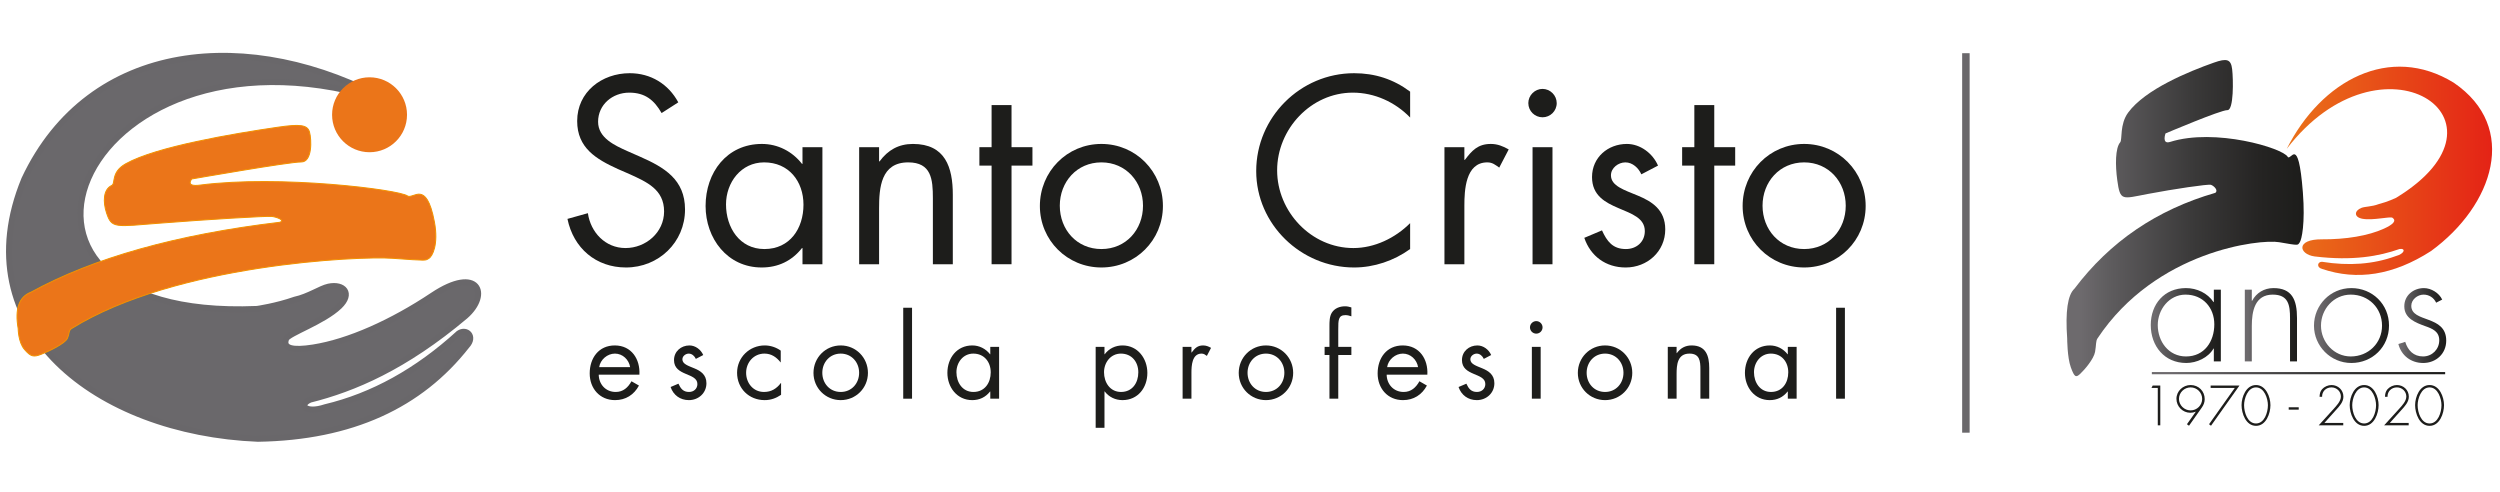
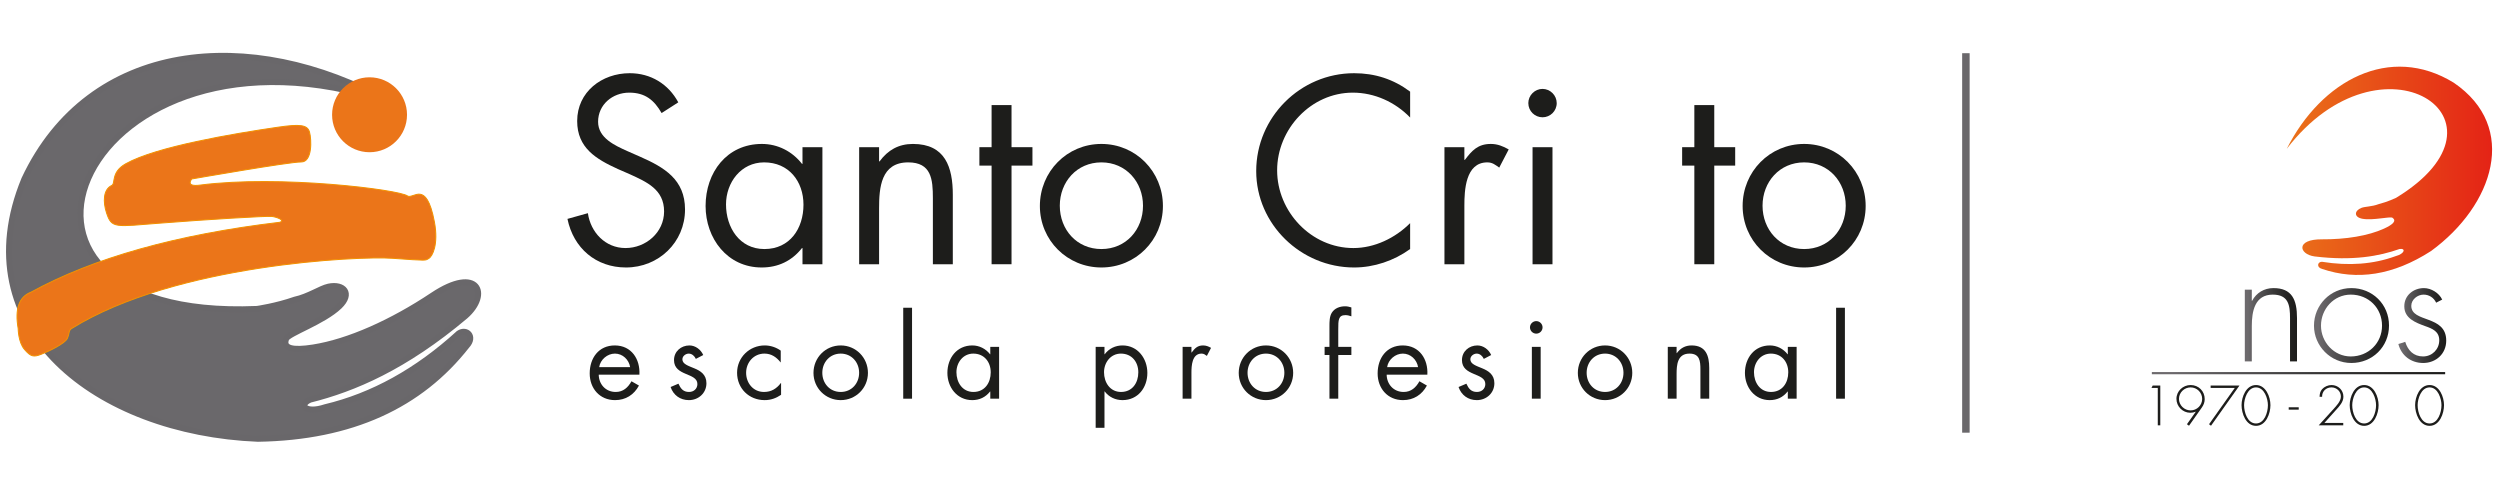
<svg xmlns="http://www.w3.org/2000/svg" version="1.2" baseProfile="tiny" x="0px" y="0px" width="691px" height="136px" viewBox="0 0 691 136" xml:space="preserve">
  <g id="Capa_1" display="none">
    <path display="inline" d="M209.8,111.443c0.417-2.84,3.093-5.139,5.977-5.139c2.925,0,5.307,2.299,5.767,5.139H209.8z    M225.053,114.285c0.335-5.85-3.008-11.076-9.319-11.076c-6.143,0-9.528,4.809-9.528,10.617c0,5.643,3.761,10.113,9.612,10.113   c4.012,0,7.188-2.006,9.068-5.518l-2.841-1.629c-1.296,2.34-3.135,4.053-5.977,4.053c-3.803,0-6.394-2.924-6.436-6.561H225.053z" />
    <path display="inline" d="M249.252,106.846c-0.879-2.047-2.967-3.637-5.225-3.637c-3.175,0-5.85,2.26-5.85,5.561   c0,6.184,8.859,4.678,8.859,9.066c0,1.799-1.378,3.01-3.176,3.01c-2.215,0-3.177-1.295-4.012-3.135l-2.967,1.254   c1.044,3.094,3.636,4.975,6.937,4.975c3.636,0,6.645-2.676,6.645-6.395c0-3.303-2.257-4.68-4.555-5.643   c-2.3-0.961-4.556-1.631-4.556-3.426c0-1.256,1.254-2.172,2.424-2.172c1.212,0,2.215,0.961,2.674,2.004L249.252,106.846z" />
    <path display="inline" d="M278.636,105.174c-1.754-1.254-3.928-1.965-6.06-1.965c-5.766,0-10.489,4.514-10.489,10.365   c0,5.934,4.512,10.365,10.448,10.365c2.339,0,4.303-0.713,6.227-2.006v-4.475h-0.084c-1.629,2.135-3.594,3.387-6.394,3.387   c-4.097,0-6.771-3.387-6.771-7.271c0-3.928,2.884-7.27,6.938-7.27c2.632,0,4.554,1.336,6.101,3.299h0.083V105.174z" />
    <path display="inline" d="M301.373,106.305c4.138,0,6.979,3.299,6.979,7.27c0,4.012-2.84,7.271-6.979,7.271   c-4.137,0-6.979-3.26-6.979-7.271C294.394,109.604,297.236,106.305,301.373,106.305z M301.373,123.939   c5.726,0,10.322-4.555,10.322-10.324c0-5.766-4.555-10.406-10.322-10.406s-10.323,4.641-10.323,10.406   C291.05,119.385,295.647,123.939,301.373,123.939z" />
    <rect x="325.069" y="88.92" display="inline" width="3.343" height="34.477" />
    <path display="inline" d="M361.422,103.754h-3.344v2.801h-0.086c-1.629-2.09-4.053-3.346-6.727-3.346   c-5.893,0-9.446,4.809-9.446,10.406c0,5.434,3.637,10.324,9.403,10.324c2.758,0,5.057-1.088,6.77-3.26h0.086v2.717h3.344V103.754z    M351.643,106.305c4.135,0,6.602,3.174,6.602,7.104c0,3.969-2.258,7.438-6.563,7.438c-4.178,0-6.434-3.637-6.434-7.48   C345.248,109.688,347.756,106.305,351.643,106.305z" />
    <path display="inline" d="M401.369,103.754h-3.342v30.676h3.342v-13.791h0.086c1.586,2.131,4.053,3.301,6.727,3.301   c5.895,0,9.445-4.723,9.445-10.324c0-5.432-3.635-10.406-9.402-10.406c-2.717,0-5.143,1.17-6.77,3.346h-0.086V103.754z    M407.598,106.305c4.137,0,6.602,3.174,6.602,7.104c0,3.969-2.256,7.438-6.561,7.438c-4.182,0-6.436-3.637-6.436-7.48   C401.203,109.688,403.711,106.305,407.598,106.305z" />
-     <path display="inline" d="M434.338,103.754h-3.344v19.643h3.344v-9.822c0-2.551,0.166-7.27,3.844-7.27   c0.879,0,1.336,0.418,2.006,0.875l1.59-3.051c-0.963-0.543-1.883-0.92-3.01-0.92c-2.174,0-3.176,1.131-4.348,2.676h-0.082V103.754z   " />
    <path display="inline" d="M462.59,106.305c4.137,0,6.98,3.299,6.98,7.27c0,4.012-2.844,7.271-6.98,7.271s-6.98-3.26-6.98-7.271   C455.609,109.604,458.453,106.305,462.59,106.305z M462.59,123.939c5.725,0,10.322-4.555,10.322-10.324   c0-5.766-4.555-10.406-10.322-10.406s-10.322,4.641-10.322,10.406C452.268,119.385,456.863,123.939,462.59,123.939z" />
    <path display="inline" d="M490.006,106.846h4.973v-3.092h-4.973v-6.645c0-3.469,0-5.391,2.717-5.391   c0.834,0,1.504,0.207,2.256,0.457v-3.383c-0.795-0.25-1.588-0.42-2.381-0.42c-2.006,0-3.971,0.713-5.059,2.467   c-0.875,1.422-0.875,3.471-0.875,5.1v7.814h-1.842v3.092h1.842v16.551h3.342V106.846z" />
    <path display="inline" d="M508.523,111.443c0.418-2.84,3.094-5.139,5.977-5.139c2.924,0,5.307,2.299,5.766,5.139H508.523z    M523.777,114.285c0.332-5.85-3.01-11.076-9.322-11.076c-6.141,0-9.527,4.809-9.527,10.617c0,5.643,3.764,10.113,9.613,10.113   c4.012,0,7.188-2.006,9.07-5.518l-2.844-1.629c-1.295,2.34-3.133,4.053-5.977,4.053c-3.801,0-6.395-2.924-6.436-6.561H523.777z" />
    <path display="inline" d="M547.977,106.846c-0.881-2.047-2.969-3.637-5.227-3.637c-3.176,0-5.852,2.26-5.852,5.561   c0,6.184,8.861,4.678,8.861,9.066c0,1.799-1.377,3.01-3.176,3.01c-2.217,0-3.176-1.295-4.012-3.135l-2.969,1.254   c1.045,3.094,3.637,4.975,6.938,4.975c3.637,0,6.645-2.676,6.645-6.395c0-3.303-2.254-4.68-4.553-5.643   c-2.299-0.961-4.557-1.631-4.557-3.426c0-1.256,1.254-2.172,2.422-2.172c1.213,0,2.217,0.961,2.678,2.004L547.977,106.846z" />
    <path display="inline" d="M565.072,93.975c-1.295,0-2.381,1.086-2.381,2.381c0,1.338,1.086,2.383,2.381,2.383   c1.297,0,2.383-1.045,2.383-2.383C567.455,95.061,566.369,93.975,565.072,93.975z M566.744,103.754h-3.342v19.643h3.342V103.754z" />
    <path display="inline" d="M591.152,106.305c4.137,0,6.977,3.299,6.977,7.27c0,4.012-2.84,7.271-6.977,7.271   c-4.139,0-6.982-3.26-6.982-7.271C584.17,109.604,587.014,106.305,591.152,106.305z M591.152,123.939   c5.725,0,10.32-4.555,10.32-10.324c0-5.766-4.557-10.406-10.32-10.406c-5.77,0-10.324,4.641-10.324,10.406   C580.828,119.385,585.424,123.939,591.152,123.939z" />
    <path display="inline" d="M618.273,103.754h-3.346v19.643h3.346v-9.32c0-3.51,0.291-7.771,4.887-7.771   c3.889,0,4.139,2.84,4.139,6.016v11.076h3.344v-11.662c0-4.596-1.254-8.525-6.684-8.525c-2.426,0-4.225,1.045-5.604,2.928h-0.082   V103.754z" />
    <path display="inline" d="M663.783,103.754h-3.342v2.801h-0.084c-1.629-2.09-4.055-3.346-6.73-3.346   c-5.891,0-9.441,4.809-9.441,10.406c0,5.434,3.633,10.324,9.402,10.324c2.758,0,5.055-1.088,6.77-3.26h0.084v2.717h3.342V103.754z    M654.004,106.305c4.139,0,6.605,3.174,6.605,7.104c0,3.969-2.256,7.438-6.563,7.438c-4.182,0-6.436-3.637-6.436-7.48   C647.611,109.688,650.117,106.305,654.004,106.305z" />
    <rect x="678.74" y="88.92" display="inline" width="3.342" height="34.477" />
    <path display="inline" d="M239.797,11.047C236.02,4.06,229.316,0,221.383,0c-10.575,0-19.923,7.081-19.923,18.129   c0,10.198,7.176,14.446,15.485,18.225l4.345,1.888c6.61,3.021,13.125,5.854,13.125,14.164c0,8.027-6.988,13.88-14.636,13.88   c-7.649,0-13.22-5.949-14.259-13.219l-7.743,2.172c2.266,11.047,10.765,18.413,22.19,18.413c12.371,0,22.378-9.538,22.378-22.001   c0-11.332-7.837-15.958-17.091-20.019l-4.72-2.078c-4.816-2.171-11.143-5.004-11.143-11.142c0-6.515,5.476-11.047,11.803-11.047   c6.044,0,9.444,2.833,12.276,7.743L239.797,11.047z" />
    <path display="inline" d="M294.433,28.044h-7.555v6.326h-0.189c-3.683-4.721-9.16-7.552-15.203-7.552   c-13.313,0-21.339,10.857-21.339,23.51c0,12.278,8.215,23.325,21.246,23.325c6.232,0,11.425-2.453,15.296-7.366h0.189v6.137h7.555   V28.044z M272.336,33.805c9.349,0,14.919,7.176,14.919,16.051c0,8.971-5.099,16.808-14.825,16.808   c-9.444,0-14.542-8.215-14.542-16.903C257.889,41.454,263.555,33.805,272.336,33.805z" />
    <path display="inline" d="M315.92,28.044h-7.554v44.379h7.554V51.368c0-7.932,0.66-17.563,11.048-17.563   c8.781,0,9.348,6.421,9.348,13.596v25.022h7.554V46.08c0-10.386-2.834-19.262-15.108-19.262c-5.478,0-9.538,2.359-12.653,6.608   h-0.189V28.044z" />
    <polygon display="inline" points="366.129,35.032 374.059,35.032 374.059,28.044 366.129,28.044 366.129,12.086 358.574,12.086    358.574,28.044 353.949,28.044 353.949,35.032 358.574,35.032 358.574,72.424 366.129,72.424  " />
    <path display="inline" d="M400.203,33.805c9.348,0,15.77,7.458,15.77,16.429c0,9.064-6.422,16.43-15.77,16.43   s-15.77-7.366-15.77-16.43C384.434,41.263,390.855,33.805,400.203,33.805z M400.203,73.652c12.936,0,23.322-10.292,23.322-23.325   c0-13.03-10.291-23.51-23.322-23.51s-23.324,10.48-23.324,23.51C376.879,63.36,387.266,73.652,400.203,73.652z" />
    <path display="inline" d="M517.25,6.988C510.922,2.267,503.936,0,496.004,0c-20.396,0-37.111,16.712-37.111,37.109   c0,20.208,16.998,36.543,37.111,36.543c7.555,0,15.107-2.551,21.246-6.988v-9.82c-5.666,5.666-13.504,9.442-21.529,9.442   c-15.959,0-28.895-13.786-28.895-29.461c0-15.674,12.842-29.46,28.705-29.46c8.215,0,16.053,3.587,21.719,9.443V6.988z" />
    <path display="inline" d="M537.814,28.044h-7.555v44.379h7.555V50.234c0-5.76,0.379-16.429,8.686-16.429   c1.986,0,3.025,0.943,4.533,1.981l3.588-6.893c-2.17-1.227-4.248-2.076-6.797-2.076c-4.908,0-7.178,2.548-9.82,6.042h-0.189V28.044   z" />
-     <path display="inline" d="M567.443,5.948c-2.926,0-5.385,2.455-5.385,5.383c0,3.022,2.459,5.381,5.385,5.381   s5.381-2.359,5.381-5.381C572.824,8.402,570.369,5.948,567.443,5.948z M571.221,28.044h-7.555v44.379h7.555V28.044z" />
+     <path display="inline" d="M567.443,5.948c-2.926,0-5.385,2.455-5.385,5.383c0,3.022,2.459,5.381,5.385,5.381   s5.381-2.359,5.381-5.381C572.824,8.402,570.369,5.948,567.443,5.948z M571.221,28.044h-7.555v44.379V28.044z" />
    <path display="inline" d="M611.23,35.032c-1.984-4.626-6.705-8.214-11.803-8.214c-7.178,0-13.221,5.098-13.221,12.559   c0,13.974,20.018,10.575,20.018,20.489c0,4.061-3.115,6.799-7.174,6.799c-5.006,0-7.18-2.927-9.066-7.082l-6.705,2.833   c2.361,6.987,8.215,11.237,15.676,11.237c8.215,0,15.014-6.043,15.014-14.447c0-7.46-5.1-10.576-10.293-12.749   c-5.193-2.171-10.293-3.682-10.293-7.742c0-2.833,2.834-4.91,5.479-4.91c2.736,0,5.004,2.172,6.043,4.532L611.23,35.032z" />
    <polygon display="inline" points="632.555,35.032 640.486,35.032 640.486,28.044 632.555,28.044 632.555,12.086 625,12.086    625,28.044 620.375,28.044 620.375,35.032 625,35.032 625,72.424 632.555,72.424  " />
    <path display="inline" d="M666.627,33.805c9.35,0,15.77,7.458,15.77,16.429c0,9.064-6.42,16.43-15.77,16.43   c-9.348,0-15.768-7.366-15.768-16.43C650.859,41.263,657.279,33.805,666.627,33.805z M666.627,73.652   c12.939,0,23.324-10.292,23.324-23.325c0-13.03-10.291-23.51-23.324-23.51c-13.029,0-23.324,10.48-23.324,23.51   C643.303,63.36,653.691,73.652,666.627,73.652z" />
    <path display="inline" fill="#6A686B" d="M133.344,16.822C26.487-18.797-21.729,93.563,87.211,89.012c0,0,6.699-0.957,13.167-3.227   c4.874-1.066,8.966-3.951,11.746-4.547c5.306-1.137,8.451,2.359,3.789,6.82c-5.642,5.404-17.847,9.459-18.566,11.369   c-1.28,3.395,2.273,4.166,9.473,3.031c12.401-1.959,27.477-8.717,41.681-18.189c15.917-10.609,20.083-0.379,11.368,7.201   c-21.156,17.844-39.029,25.389-54.185,29.176c-4.169,1.896-1.517,4.928,5.305,2.652c16.569-3.947,32.105-12.537,46.607-25.766   c2.741-1.816,5.736,1.129,2.749,4.324c-16.205,20.682-40.125,31.898-72.85,32.43C31.413,132.016-15.507,95.99,6.025,43.725   C28.736-4.714,84.842-10.083,133.344,16.822z" />
    <path display="inline" fill="none" stroke="#69676A" stroke-width="1.375" stroke-miterlimit="3.864" d="M133.344,16.822   C26.487-18.797-21.729,93.563,87.211,89.012c0,0,6.699-0.957,13.167-3.227c4.874-1.066,8.966-3.951,11.746-4.547   c5.306-1.137,8.451,2.359,3.789,6.82c-5.642,5.404-17.847,9.459-18.566,11.369c-1.28,3.395,2.273,4.166,9.473,3.031   c12.401-1.959,27.477-8.717,41.681-18.189c15.917-10.609,20.083-0.379,11.368,7.201c-21.156,17.844-39.029,25.389-54.185,29.176   c-4.169,1.896-1.517,4.928,5.305,2.652c16.569-3.947,32.105-12.537,46.607-25.766c2.741-1.816,5.736,1.129,2.749,4.324   c-16.205,20.682-40.125,31.898-72.85,32.43C31.413,132.016-15.507,95.99,6.025,43.725C28.736-4.714,84.842-10.083,133.344,16.822z" />
    <path display="inline" fill="#EC7519" d="M64.429,43.65c0,0,34.163-5.991,38.133-5.926c3.97,0.065,3.673-7.805,2.952-10.401   c-0.721-2.598-3.349-2.849-11.272-1.689c-15.159,2.219-42.21,6.738-52.844,12.722c-5.301,2.984-3.461,6.881-4.883,7.558   c-3.054,1.454-3.042,5.867-1.819,9.557c1.821,5.496,2.866,4.83,18.867,3.575c16.001-1.254,37.146-2.546,38.847-2.325   c1.701,0.221,4.768,1.358,2.72,2.042C59.113,63.06,30.189,71.186,8.362,83.143c-4.195,1.596-5.693,5.824-4.494,12.686   c0,0,0.015,4.785,2.217,7.309c2.203,2.523,3.123,2.719,5.786,1.686c2.662-1.033,8.367-3.754,9.171-5.59s0.337-2.711,1.523-3.445   c36.022-22.365,100.23-25.301,111.839-24.465c12.641,0.908,11.382,0.791,12.685,0.074c1.306-0.715,3.471-4.876,2-12.72   c-1.471-7.843-3.397-9.453-4.985-9.7c-1.589-0.247-3.536,1.252-4.39,0.613c-2.937-2.198-44.613-7.398-72.439-3.786   C61.959,46.495,64.429,43.65,64.429,43.65z" />
    <path display="inline" fill="none" stroke="#F39200" stroke-width="0.232" stroke-miterlimit="3.864" d="M64.429,43.65   c0,0,34.163-5.991,38.133-5.926c3.97,0.065,3.673-7.805,2.952-10.401c-0.721-2.598-3.349-2.849-11.272-1.689   c-15.159,2.219-42.21,6.738-52.844,12.722c-5.301,2.984-3.461,6.881-4.883,7.558c-3.054,1.454-3.042,5.867-1.819,9.557   c1.821,5.496,2.866,4.83,18.867,3.575c16.001-1.254,37.146-2.546,38.847-2.325c1.701,0.221,4.768,1.358,2.72,2.042   C59.113,63.06,30.189,71.186,8.362,83.143c-4.195,1.596-5.693,5.824-4.494,12.686c0,0,0.015,4.785,2.217,7.309   c2.203,2.523,3.123,2.719,5.786,1.686c2.662-1.033,8.367-3.754,9.171-5.59s0.337-2.711,1.523-3.445   c36.022-22.365,100.23-25.301,111.839-24.465c12.641,0.908,11.382,0.791,12.685,0.074c1.306-0.715,3.471-4.876,2-12.72   c-1.471-7.843-3.397-9.453-4.985-9.7c-1.589-0.247-3.536,1.252-4.39,0.613c-2.937-2.198-44.613-7.398-72.439-3.786   C61.959,46.495,64.429,43.65,64.429,43.65z" />
    <circle display="inline" fill="#EC7519" cx="126.456" cy="21.254" r="13.07" />
  </g>
  <g id="Capa_2">
    <g>
      <g>
        <path fill="#1D1D1B" d="M594.666,107.224l0.335-0.658h2.103v10.99h-0.695v-10.332H594.666z" />
        <path fill="#1D1D1B" d="M604.471,117.252l2.429-3.427l-0.026-0.029c-0.47,0.188-0.934,0.292-1.475,0.292     c-2.102,0-3.833-1.748-3.833-3.846c0-2.144,1.81-3.819,3.92-3.819c2.202,0,3.895,1.688,3.895,3.891     c0,0.889-0.305,1.632-0.805,2.341l-3.535,5.021L604.471,117.252z M602.266,110.255c0,1.748,1.474,3.177,3.22,3.177     c1.75,0,3.193-1.429,3.193-3.177c0-1.764-1.443-3.18-3.193-3.18C603.739,107.075,602.266,108.491,602.266,110.255z" />
        <path fill="#1D1D1B" d="M611.02,107.224v-0.658h7.968l-7.868,11.109l-0.538-0.423l7.112-10.028H611.02z" />
        <path fill="#1D1D1B" d="M627.551,111.988c0,2.273-1.193,5.715-3.993,5.715c-2.801,0-3.993-3.441-3.993-5.715     c0-2.302,1.265-5.565,3.993-5.565C626.278,106.423,627.551,109.687,627.551,111.988z M626.85,111.988     c0-1.733-0.948-4.913-3.292-4.913c-2.347,0-3.294,3.18-3.294,4.913c0,1.983,0.947,5.059,3.294,5.059     C625.901,117.047,626.85,113.972,626.85,111.988z" />
        <path fill="#1D1D1B" d="M635.367,112.571v0.656h-2.769v-0.656H635.367z" />
        <path fill="#1D1D1B" d="M647.675,116.901v0.654h-6.776l4.091-4.503c0.828-0.916,2.032-2.17,2.032-3.452     c0-1.43-1.185-2.525-2.599-2.525c-1.496,0-2.637,1.096-2.594,2.598h-0.7c0.029-0.787,0.148-1.459,0.686-2.088     c0.643-0.711,1.664-1.162,2.608-1.162c1.821,0,3.294,1.383,3.294,3.221c0,1.47-1.118,2.663-2.071,3.699l-3.188,3.559H647.675z" />
        <path fill="#1D1D1B" d="M657.445,111.988c0,2.273-1.197,5.715-3.993,5.715c-2.802,0-3.995-3.441-3.995-5.715     c0-2.302,1.267-5.565,3.995-5.565C656.177,106.423,657.445,109.687,657.445,111.988z M656.744,111.988     c0-1.733-0.95-4.913-3.292-4.913c-2.35,0-3.294,3.18-3.294,4.913c0,1.983,0.944,5.059,3.294,5.059     C655.794,117.047,656.744,113.972,656.744,111.988z" />
-         <path fill="#1D1D1B" d="M665.759,116.901v0.654h-6.782l4.098-4.503c0.833-0.916,2.032-2.17,2.032-3.452     c0-1.43-1.185-2.525-2.601-2.525c-1.501,0-2.639,1.096-2.593,2.598h-0.701c0.03-0.787,0.147-1.459,0.688-2.088     c0.64-0.711,1.657-1.162,2.605-1.162c1.82,0,3.295,1.383,3.295,3.221c0,1.47-1.12,2.663-2.068,3.699l-3.192,3.559H665.759z" />
        <path fill="#1D1D1B" d="M675.528,111.988c0,2.273-1.196,5.715-3.994,5.715c-2.801,0-3.997-3.441-3.997-5.715     c0-2.302,1.272-5.565,3.997-5.565C674.263,106.423,675.528,109.687,675.528,111.988z M674.824,111.988     c0-1.733-0.944-4.913-3.29-4.913c-2.349,0-3.298,3.18-3.298,4.913c0,1.983,0.949,5.059,3.298,5.059     C673.88,117.047,674.824,113.972,674.824,111.988z" />
      </g>
      <linearGradient id="SVGID_1_" gradientUnits="userSpaceOnUse" x1="688.821" y1="47.21" x2="632.05" y2="47.21">
        <stop offset="0" style="stop-color:#E42316" />
        <stop offset="1" style="stop-color:#EA7219" />
      </linearGradient>
      <path fill-rule="evenodd" fill="url(#SVGID_1_)" d="M632.05,41.148c26.185-34.149,65.729-8.07,30.208,13.542    c0,0-2.327,1.111-4.863,1.749c-1.781,0.69-3.7,0.624-4.71,1.022c-1.925,0.755-2.17,2.546,0.272,3.004    c2.953,0.549,7.7-0.726,8.342-0.264c1.139,0.828,0.18,1.829-2.35,2.987c-4.352,1.994-10.594,3.005-17.139,2.957    c-7.337-0.057-6.45,4.132-2.051,4.734c10.563,1.28,17.85-0.069,23.474-2.055c1.732-0.278,1.55,1.271-1.102,1.979    c-6.112,2.236-12.886,2.749-20.347,1.55c-1.26-0.006-1.569,1.579,0.067,1.982c9.603,3.248,19.608,1.799,30.101-4.96    c17.282-12.618,24.382-34.199,6.263-46.52C660.562,12.022,641.615,22.174,632.05,41.148z" />
      <linearGradient id="SVGID_2_" gradientUnits="userSpaceOnUse" x1="571.192" y1="60.283" x2="636.739" y2="60.283">
        <stop offset="0.059" style="stop-color:#6D6A6D" />
        <stop offset="0.202" style="stop-color:#5C5A5C" />
        <stop offset="0.537" style="stop-color:#3A3939" />
        <stop offset="0.812" style="stop-color:#252423" />
        <stop offset="0.99" style="stop-color:#1D1D1B" />
      </linearGradient>
-       <path fill-rule="evenodd" fill="url(#SVGID_2_)" d="M598.545,36.885c0,0,15.32-6.514,17.106-6.443    c1.776,0.074,1.644-8.474,1.316-11.301c-0.326-2.816-1.501-3.086-5.053-1.831c-6.804,2.409-18.937,7.319-23.703,13.821    c-2.38,3.243-1.557,7.476-2.191,8.208c-1.373,1.583-1.364,6.375-0.817,10.387c0.817,5.969,1.281,5.243,8.461,3.881    c7.179-1.364,16.667-2.767,17.432-2.523c0.753,0.235,2.137,1.475,1.222,2.214c-16.166,4.667-29.14,13.496-38.933,26.485    c-1.881,1.73-2.549,6.324-2.014,13.783c0,0,0.008,5.198,0.996,7.933c0.989,2.741,1.399,2.958,2.598,1.832    c1.192-1.114,3.75-4.074,4.111-6.068c0.362-1.996,0.152-2.947,0.683-3.747c16.159-24.291,44.962-27.479,50.173-26.574    c5.669,0.988,5.102,0.858,5.688,0.082c0.584-0.774,1.561-5.298,0.898-13.817c-0.658-8.52-1.526-10.266-2.23-10.537    c-0.719-0.272-1.592,1.356-1.972,0.666c-1.321-2.387-20.018-8.04-32.501-4.111C597.435,39.971,598.545,36.885,598.545,36.885z" />
      <path fill-rule="evenodd" fill="#1D1D1B" d="M165.611,101.482c0.304-2.072,2.255-3.747,4.355-3.747    c2.135,0,3.871,1.675,4.205,3.747H165.611z M176.733,103.551c0.244-4.263-2.195-8.072-6.797-8.072    c-4.476,0-6.944,3.505-6.944,7.738c0,4.114,2.74,7.376,7.007,7.376c2.924,0,5.24-1.465,6.608-4.025l-2.069-1.188    c-0.943,1.71-2.287,2.958-4.356,2.958c-2.775,0-4.663-2.132-4.694-4.786H176.733z" />
      <path fill-rule="evenodd" fill="#1D1D1B" d="M194.374,98.131c-0.643-1.492-2.166-2.652-3.808-2.652    c-2.317,0-4.269,1.646-4.269,4.052c0,4.512,6.462,3.412,6.462,6.617c0,1.307-1.006,2.189-2.315,2.189    c-1.614,0-2.315-0.945-2.925-2.288l-2.165,0.92c0.763,2.253,2.652,3.624,5.056,3.624c2.653,0,4.847-1.952,4.847-4.663    c0-2.405-1.644-3.414-3.32-4.113c-1.677-0.7-3.323-1.188-3.323-2.496c0-0.918,0.915-1.585,1.767-1.585    c0.885,0,1.616,0.701,1.951,1.461L194.374,98.131z" />
      <path fill-rule="evenodd" fill="#1D1D1B" d="M215.795,96.911c-1.276-0.915-2.861-1.433-4.417-1.433    c-4.205,0-7.648,3.292-7.648,7.559c0,4.327,3.292,7.556,7.619,7.556c1.706,0,3.136-0.518,4.54-1.465v-3.26h-0.059    c-1.19,1.559-2.625,2.469-4.664,2.469c-2.989,0-4.937-2.469-4.937-5.3c0-2.864,2.104-5.302,5.062-5.302    c1.914,0,3.32,0.978,4.447,2.406h0.058V96.911z" />
      <path fill-rule="evenodd" fill="#1D1D1B" d="M232.373,97.735c3.017,0,5.09,2.406,5.09,5.302c0,2.922-2.073,5.3-5.09,5.3    c-3.015,0-5.085-2.378-5.085-5.3C227.288,100.142,229.358,97.735,232.373,97.735z M232.373,110.593    c4.176,0,7.526-3.321,7.526-7.526c0-4.206-3.321-7.588-7.526-7.588c-4.205,0-7.525,3.382-7.525,7.588    C224.848,107.271,228.202,110.593,232.373,110.593z" />
      <rect x="249.652" y="85.061" fill-rule="evenodd" fill="#1D1D1B" width="2.437" height="25.137" />
      <path fill-rule="evenodd" fill="#1D1D1B" d="M276.151,95.878h-2.437v2.037h-0.063c-1.185-1.519-2.953-2.437-4.902-2.437    c-4.301,0-6.891,3.505-6.891,7.588c0,3.961,2.654,7.526,6.858,7.526c2.011,0,3.687-0.795,4.935-2.379h0.063v1.983h2.437V95.878z     M269.022,97.735c3.016,0,4.813,2.315,4.813,5.183c0,2.89-1.648,5.419-4.785,5.419c-3.045,0-4.692-2.647-4.692-5.453    C264.358,100.201,266.186,97.735,269.022,97.735z" />
      <path fill-rule="evenodd" fill="#1D1D1B" d="M305.278,95.878h-2.437v22.362h2.437v-10.053h0.059    c1.16,1.549,2.956,2.405,4.909,2.405c4.292,0,6.883-3.445,6.883-7.526c0-3.957-2.652-7.588-6.858-7.588    c-1.978,0-3.747,0.852-4.934,2.437h-0.059V95.878z M309.819,97.735c3.016,0,4.812,2.315,4.812,5.183    c0,2.89-1.648,5.419-4.781,5.419c-3.049,0-4.698-2.647-4.698-5.453C305.152,100.201,306.983,97.735,309.819,97.735z" />
      <path fill-rule="evenodd" fill="#1D1D1B" d="M329.314,95.878h-2.44v14.319h2.44v-7.16c0-1.859,0.121-5.302,2.8-5.302    c0.639,0,0.977,0.302,1.464,0.638l1.155-2.223c-0.7-0.395-1.371-0.672-2.194-0.672c-1.584,0-2.311,0.827-3.166,1.953h-0.06V95.878    z" />
      <path fill-rule="evenodd" fill="#1D1D1B" d="M349.909,97.735c3.015,0,5.088,2.406,5.088,5.302c0,2.922-2.073,5.3-5.088,5.3    c-3.013,0-5.088-2.378-5.088-5.3C344.821,100.142,346.896,97.735,349.909,97.735z M349.909,110.593    c4.173,0,7.524-3.321,7.524-7.526c0-4.206-3.318-7.588-7.524-7.588c-4.203,0-7.525,3.382-7.525,7.588    C342.384,107.271,345.734,110.593,349.909,110.593z" />
      <path fill-rule="evenodd" fill="#1D1D1B" d="M369.896,98.131h3.624v-2.253h-3.624v-4.846c0-2.529,0-3.931,1.978-3.931    c0.613,0,1.103,0.151,1.646,0.335v-2.465c-0.574-0.185-1.157-0.31-1.732-0.31c-1.46,0-2.897,0.521-3.69,1.797    c-0.638,1.039-0.638,2.528-0.638,3.718v5.701h-1.338v2.253h1.338v12.066h2.437V98.131z" />
      <path fill-rule="evenodd" fill="#1D1D1B" d="M383.4,101.482c0.304-2.072,2.253-3.747,4.354-3.747c2.13,0,3.872,1.675,4.204,3.747    H383.4z M394.519,103.551c0.246-4.263-2.192-8.072-6.799-8.072c-4.475,0-6.941,3.505-6.941,7.738c0,4.114,2.745,7.376,7.008,7.376    c2.925,0,5.236-1.465,6.609-4.025l-2.069-1.188c-0.946,1.71-2.284,2.958-4.354,2.958c-2.776,0-4.666-2.132-4.698-4.786H394.519z" />
      <path fill-rule="evenodd" fill="#1D1D1B" d="M412.16,98.131c-0.64-1.492-2.16-2.652-3.806-2.652c-2.319,0-4.268,1.646-4.268,4.052    c0,4.512,6.457,3.412,6.457,6.617c0,1.307-1.004,2.189-2.314,2.189c-1.613,0-2.313-0.945-2.925-2.288l-2.162,0.92    c0.764,2.253,2.652,3.624,5.056,3.624c2.649,0,4.846-1.952,4.846-4.663c0-2.405-1.646-3.414-3.32-4.113    c-1.676-0.7-3.32-1.188-3.32-2.496c0-0.918,0.912-1.585,1.767-1.585c0.882,0,1.615,0.701,1.952,1.461L412.16,98.131z" />
      <path fill-rule="evenodd" fill="#1D1D1B" d="M424.625,88.752c-0.943,0-1.74,0.788-1.74,1.728c0,0.978,0.797,1.738,1.74,1.738    c0.942,0,1.736-0.761,1.736-1.738C426.361,89.54,425.567,88.752,424.625,88.752z M425.842,95.878h-2.435v14.319h2.435V95.878z" />
      <path fill-rule="evenodd" fill="#1D1D1B" d="M443.641,97.735c3.011,0,5.085,2.406,5.085,5.302c0,2.922-2.074,5.3-5.085,5.3    c-3.023,0-5.092-2.378-5.092-5.3C438.549,100.142,440.617,97.735,443.641,97.735z M443.641,110.593    c4.169,0,7.521-3.321,7.521-7.526c0-4.206-3.32-7.588-7.521-7.588c-4.211,0-7.527,3.382-7.527,7.588    C436.113,107.271,439.463,110.593,443.641,110.593z" />
      <path fill-rule="evenodd" fill="#1D1D1B" d="M463.41,95.878h-2.436v14.319h2.436V103.4c0-2.558,0.217-5.665,3.565-5.665    c2.832,0,3.018,2.074,3.018,4.391v8.071h2.438v-8.504c0-3.348-0.918-6.215-4.876-6.215c-1.767,0-3.079,0.765-4.084,2.133h-0.061    V95.878z" />
      <path fill-rule="evenodd" fill="#1D1D1B" d="M496.588,95.878h-2.437v2.037h-0.06c-1.188-1.519-2.954-2.437-4.903-2.437    c-4.301,0-6.889,3.505-6.889,7.588c0,3.961,2.653,7.526,6.854,7.526c2.018,0,3.689-0.795,4.938-2.379h0.06v1.983h2.437V95.878z     M489.464,97.735c3.012,0,4.813,2.315,4.813,5.183c0,2.89-1.646,5.419-4.784,5.419c-3.048,0-4.692-2.647-4.692-5.453    C484.801,100.201,486.627,97.735,489.464,97.735z" />
      <rect x="507.499" y="85.061" fill-rule="evenodd" fill="#1D1D1B" width="2.434" height="25.137" />
      <path fill-rule="evenodd" fill="#1D1D1B" d="M187.479,28.287c-2.75-5.093-7.639-8.053-13.42-8.053    c-7.711,0-14.527,5.164-14.527,13.217c0,7.434,5.231,10.53,11.29,13.287l3.167,1.379c4.818,2.197,9.566,4.268,9.566,10.321    c0,5.854-5.089,10.123-10.668,10.123c-5.576,0-9.638-4.341-10.395-9.637l-5.646,1.579c1.651,8.059,7.848,13.43,16.177,13.43    c9.02,0,16.318-6.954,16.318-16.04c0-8.263-5.715-11.635-12.461-14.597l-3.445-1.515c-3.508-1.581-8.122-3.646-8.122-8.125    c0-4.746,3.993-8.049,8.606-8.049c4.407,0,6.883,2.062,8.949,5.643L187.479,28.287z" />
      <path fill-rule="evenodd" fill="#1D1D1B" d="M227.314,40.68h-5.508v4.61h-0.135c-2.686-3.441-6.678-5.506-11.085-5.506    c-9.706,0-15.562,7.913-15.562,17.142c0,8.951,5.992,17.005,15.493,17.005c4.541,0,8.332-1.792,11.154-5.371h0.135v4.474h5.508    V40.68z M211.206,44.881c6.813,0,10.875,5.232,10.875,11.699c0,6.543-3.718,12.255-10.806,12.255    c-6.888,0-10.605-5.99-10.605-12.325C200.67,50.454,204.801,44.881,211.206,44.881z" />
      <path fill-rule="evenodd" fill="#1D1D1B" d="M242.977,40.68h-5.506v32.354h5.506V57.687c0-5.783,0.482-12.805,8.054-12.805    c6.402,0,6.817,4.677,6.817,9.91v18.243h5.508V53.829c0-7.572-2.066-14.044-11.014-14.044c-3.993,0-6.954,1.72-9.226,4.82h-0.14    V40.68z" />
      <polygon fill-rule="evenodd" fill="#1D1D1B" points="279.585,45.774 285.368,45.774 285.368,40.68 279.585,40.68 279.585,29.045     274.075,29.045 274.075,40.68 270.702,40.68 270.702,45.774 274.075,45.774 274.075,73.034 279.585,73.034   " />
      <path fill-rule="evenodd" fill="#1D1D1B" d="M304.426,44.881c6.818,0,11.5,5.432,11.5,11.976c0,6.608-4.682,11.979-11.5,11.979    c-6.817,0-11.499-5.371-11.499-11.979C292.927,50.313,297.608,44.881,304.426,44.881z M304.426,73.932    c9.43,0,17.004-7.505,17.004-17.005s-7.504-17.142-17.004-17.142s-17.003,7.641-17.003,17.142S294.997,73.932,304.426,73.932z" />
      <path fill-rule="evenodd" fill="#1D1D1B" d="M389.76,25.328c-4.608-3.443-9.707-5.094-15.488-5.094    c-14.871,0-27.055,12.186-27.055,27.054c0,14.73,12.391,26.645,27.055,26.645c5.51,0,11.012-1.863,15.488-5.096v-7.159    c-4.132,4.129-9.847,6.884-15.695,6.884c-11.632,0-21.065-10.052-21.065-21.477c0-11.427,9.359-21.478,20.925-21.478    c5.989,0,11.704,2.612,15.836,6.879V25.328z" />
      <path fill-rule="evenodd" fill="#1D1D1B" d="M404.753,40.68h-5.508v32.354h5.508V56.857c0-4.199,0.28-11.976,6.335-11.976    c1.445,0,2.206,0.687,3.302,1.444l2.617-5.025c-1.584-0.896-3.101-1.516-4.954-1.516c-3.581,0-5.235,1.861-7.159,4.405h-0.141    V40.68z" />
      <path fill-rule="evenodd" fill="#1D1D1B" d="M426.354,24.572c-2.134,0-3.926,1.789-3.926,3.922c0,2.204,1.792,3.925,3.926,3.925    c2.137,0,3.922-1.721,3.922-3.925C430.275,26.361,428.49,24.572,426.354,24.572z M429.106,40.68h-5.509v32.354h5.509V40.68z" />
-       <path fill-rule="evenodd" fill="#1D1D1B" d="M458.274,45.774c-1.444-3.373-4.887-5.989-8.604-5.989    c-5.231,0-9.634,3.717-9.634,9.157c0,10.187,14.592,7.71,14.592,14.937c0,2.963-2.274,4.957-5.232,4.957    c-3.647,0-5.229-2.136-6.608-5.162l-4.888,2.063c1.721,5.097,5.988,8.195,11.427,8.195c5.988,0,10.947-4.41,10.947-10.533    c0-5.44-3.717-7.711-7.501-9.298c-3.792-1.58-7.507-2.68-7.507-5.643c0-2.066,2.064-3.576,3.989-3.576    c2.001,0,3.653,1.58,4.408,3.302L458.274,45.774z" />
      <polygon fill-rule="evenodd" fill="#1D1D1B" points="473.823,45.774 479.605,45.774 479.605,40.68 473.823,40.68 473.823,29.045     468.317,29.045 468.317,40.68 464.943,40.68 464.943,45.774 468.317,45.774 468.317,73.034 473.823,73.034   " />
      <path fill-rule="evenodd" fill="#1D1D1B" d="M498.666,44.881c6.812,0,11.497,5.432,11.497,11.976    c0,6.608-4.686,11.979-11.497,11.979c-6.817,0-11.499-5.371-11.499-11.979C487.167,50.313,491.849,44.881,498.666,44.881z     M498.666,73.932c9.43,0,17.003-7.505,17.003-17.005s-7.502-17.142-17.003-17.142c-9.498,0-17.002,7.641-17.002,17.142    S489.231,73.932,498.666,73.932z" />
      <rect x="542.34" y="14.704" fill="#6A686B" width="2.068" height="104.889" />
      <linearGradient id="SVGID_3_" gradientUnits="userSpaceOnUse" x1="594.77" y1="103.141" x2="675.84" y2="103.141">
        <stop offset="0.059" style="stop-color:#6D6A6D" />
        <stop offset="0.202" style="stop-color:#5C5A5C" />
        <stop offset="0.537" style="stop-color:#3A3939" />
        <stop offset="0.812" style="stop-color:#252423" />
        <stop offset="0.99" style="stop-color:#1D1D1B" />
      </linearGradient>
      <rect x="594.771" y="102.837" fill="url(#SVGID_3_)" width="81.069" height="0.606" />
      <g>
        <linearGradient id="SVGID_4_" gradientUnits="userSpaceOnUse" x1="594.472" y1="89.98" x2="613.838" y2="89.98">
          <stop offset="0.059" style="stop-color:#6D6A6D" />
          <stop offset="0.202" style="stop-color:#5C5A5C" />
          <stop offset="0.537" style="stop-color:#3A3939" />
          <stop offset="0.812" style="stop-color:#252423" />
          <stop offset="0.99" style="stop-color:#1D1D1B" />
        </linearGradient>
-         <path fill="url(#SVGID_4_)" d="M613.838,99.896h-1.936v-3.562h-0.083c-1.46,2.53-4.639,3.995-7.558,3.995     c-6.012,0-9.79-4.685-9.79-10.483c0-5.798,3.738-10.218,9.706-10.218c3.049,0,5.969,1.374,7.642,3.866h0.083v-3.438h1.936V99.896     z M596.403,89.847c0,4.554,3.008,8.676,7.815,8.676c5.068,0,7.817-4.122,7.817-8.887c0-4.595-3.138-8.204-7.944-8.204     C599.538,81.432,596.403,85.554,596.403,89.847z" />
        <linearGradient id="SVGID_5_" gradientUnits="userSpaceOnUse" x1="620.465" y1="89.763" x2="634.892" y2="89.763">
          <stop offset="0.059" style="stop-color:#6D6A6D" />
          <stop offset="0.202" style="stop-color:#5C5A5C" />
          <stop offset="0.537" style="stop-color:#3A3939" />
          <stop offset="0.812" style="stop-color:#252423" />
          <stop offset="0.99" style="stop-color:#1D1D1B" />
        </linearGradient>
        <path fill="url(#SVGID_5_)" d="M622.396,83.148h0.087c1.156-2.188,3.307-3.52,5.882-3.52c5.114,0,6.527,3.176,6.527,8.29v11.978     h-1.93V87.919c0-3.567-0.428-6.487-4.771-6.487c-4.98,0-5.795,4.635-5.795,8.677v9.788h-1.931v-19.84h1.931V83.148z" />
        <linearGradient id="SVGID_6_" gradientUnits="userSpaceOnUse" x1="639.586" y1="89.98" x2="660.323" y2="89.98">
          <stop offset="0.059" style="stop-color:#6D6A6D" />
          <stop offset="0.202" style="stop-color:#5C5A5C" />
          <stop offset="0.537" style="stop-color:#3A3939" />
          <stop offset="0.812" style="stop-color:#252423" />
          <stop offset="0.99" style="stop-color:#1D1D1B" />
        </linearGradient>
        <path fill="url(#SVGID_6_)" d="M660.323,89.976c0,5.886-4.593,10.354-10.429,10.354c-5.715,0-10.309-4.685-10.309-10.31     c0-5.713,4.55-10.392,10.309-10.392C655.73,79.629,660.323,84.097,660.323,89.976z M641.521,90.021     c0,4.509,3.561,8.502,8.241,8.502c4.854,0,8.631-3.695,8.631-8.502c0-4.896-3.734-8.589-8.631-8.589     C645.039,81.432,641.521,85.424,641.521,90.021z" />
        <linearGradient id="SVGID_7_" gradientUnits="userSpaceOnUse" x1="662.91" y1="89.98" x2="676.136" y2="89.98">
          <stop offset="0.059" style="stop-color:#6D6A6D" />
          <stop offset="0.202" style="stop-color:#5C5A5C" />
          <stop offset="0.537" style="stop-color:#3A3939" />
          <stop offset="0.812" style="stop-color:#252423" />
          <stop offset="0.99" style="stop-color:#1D1D1B" />
        </linearGradient>
        <path fill="url(#SVGID_7_)" d="M673.35,83.664c-0.646-1.371-1.929-2.232-3.477-2.232c-1.679,0-3.396,1.373-3.396,3.091     c0,4.766,9.658,2.447,9.658,9.619c0,3.652-2.827,6.188-6.394,6.188c-3.306,0-6.016-2.021-6.832-5.241l1.892-0.602     c0.731,2.36,2.314,4.035,4.94,4.035c2.493,0,4.469-1.976,4.469-4.465c0-2.445-1.893-3.221-3.864-3.909     c-2.709-0.985-5.8-2.147-5.8-5.497c0-3.007,2.533-5.022,5.408-5.022c2.021,0,4.209,1.332,5.066,3.176L673.35,83.664z" />
      </g>
    </g>
    <g>
      <path fill-rule="evenodd" fill="#6A686B" d="M107.599,28.209C22.944-0.009-15.255,89.008,71.051,85.4    c0,0,5.307-0.756,10.431-2.556c3.861-0.845,7.104-3.13,9.307-3.603c4.202-0.897,6.695,1.87,3,5.406    c-4.469,4.277-14.141,7.493-14.709,9.005c-1.014,2.691,1.8,3.302,7.505,2.402c9.824-1.554,21.767-6.907,33.021-14.41    c12.609-8.407,15.911-0.3,9.007,5.704c-16.763,14.136-30.92,20.113-42.929,23.114c-3.303,1.502-1.201,3.903,4.203,2.104    c13.127-3.13,25.435-9.934,36.923-20.415c2.171-1.437,4.545,0.894,2.179,3.427c-12.839,16.385-31.79,25.27-57.715,25.692    c-44.43-1.801-81.602-30.342-64.544-71.748C24.725,11.146,69.174,6.895,107.599,28.209z" />
      <path fill="none" stroke="#69676A" stroke-width="1.673" stroke-miterlimit="3.864" d="M107.599,28.209    C22.944-0.009-15.255,89.008,71.051,85.4c0,0,5.307-0.756,10.431-2.556c3.861-0.845,7.104-3.13,9.307-3.603    c4.202-0.897,6.695,1.87,3,5.406c-4.469,4.277-14.141,7.493-14.709,9.005c-1.014,2.691,1.8,3.302,7.505,2.402    c9.824-1.554,21.767-6.907,33.021-14.41c12.609-8.407,15.911-0.3,9.007,5.704c-16.763,14.136-30.92,20.113-42.929,23.114    c-3.303,1.502-1.201,3.903,4.203,2.104c13.127-3.13,25.435-9.934,36.923-20.415c2.171-1.437,4.545,0.894,2.179,3.427    c-12.839,16.385-31.79,25.27-57.715,25.692c-44.43-1.801-81.602-30.342-64.544-71.748C24.725,11.146,69.174,6.895,107.599,28.209z    " />
      <path fill-rule="evenodd" fill="#EB7519" d="M53.004,49.464c0,0,27.063-4.746,30.208-4.695c3.146,0.052,2.909-6.184,2.339-8.241    c-0.571-2.057-2.653-2.256-8.929-1.337c-12.01,1.758-33.44,5.338-41.866,10.081c-4.2,2.363-2.741,5.45-3.868,5.986    c-2.42,1.152-2.412,4.647-1.441,7.573c1.442,4.353,2.269,3.825,14.946,2.832c12.678-0.994,29.429-2.016,30.775-1.841    c1.349,0.173,3.779,1.075,2.156,1.617c-28.534,3.402-51.449,9.84-68.741,19.314c-3.324,1.265-4.51,4.614-3.56,10.051    c0,0,0.013,3.791,1.757,5.789c1.745,1.998,2.473,2.154,4.583,1.336c2.108-0.818,6.627-2.974,7.265-4.431    c0.637-1.453,0.268-2.146,1.208-2.729C48.375,73.05,99.242,70.727,108.44,71.387c10.014,0.72,9.016,0.627,10.049,0.06    s2.75-3.862,1.584-10.079c-1.164-6.211-2.691-7.486-3.949-7.683c-1.258-0.197-2.802,0.991-3.478,0.485    c-2.329-1.741-35.344-5.862-57.389-3.001C51.045,51.718,53.004,49.464,53.004,49.464z" />
      <path fill="none" stroke="#F29100" stroke-width="0.282" stroke-miterlimit="3.864" d="M53.004,49.464    c0,0,27.063-4.746,30.208-4.695c3.146,0.052,2.909-6.184,2.339-8.241c-0.571-2.057-2.653-2.256-8.929-1.337    c-12.01,1.758-33.44,5.338-41.866,10.081c-4.2,2.363-2.741,5.45-3.868,5.986c-2.42,1.152-2.412,4.647-1.441,7.573    c1.442,4.353,2.269,3.825,14.946,2.832c12.678-0.994,29.429-2.016,30.775-1.841c1.349,0.173,3.779,1.075,2.156,1.617    c-28.534,3.402-51.449,9.84-68.741,19.314c-3.324,1.265-4.51,4.614-3.56,10.051c0,0,0.013,3.791,1.757,5.789    c1.745,1.998,2.473,2.154,4.583,1.336c2.108-0.818,6.627-2.974,7.265-4.431c0.637-1.453,0.268-2.146,1.208-2.729    C48.375,73.05,99.242,70.727,108.44,71.387c10.014,0.72,9.016,0.627,10.049,0.06s2.75-3.862,1.584-10.079    c-1.164-6.211-2.691-7.486-3.949-7.683c-1.258-0.197-2.802,0.991-3.478,0.485c-2.329-1.741-35.344-5.862-57.389-3.001    C51.045,51.718,53.004,49.464,53.004,49.464z" />
      <circle fill="#EB7519" cx="102.143" cy="31.721" r="10.356" />
    </g>
  </g>
</svg>